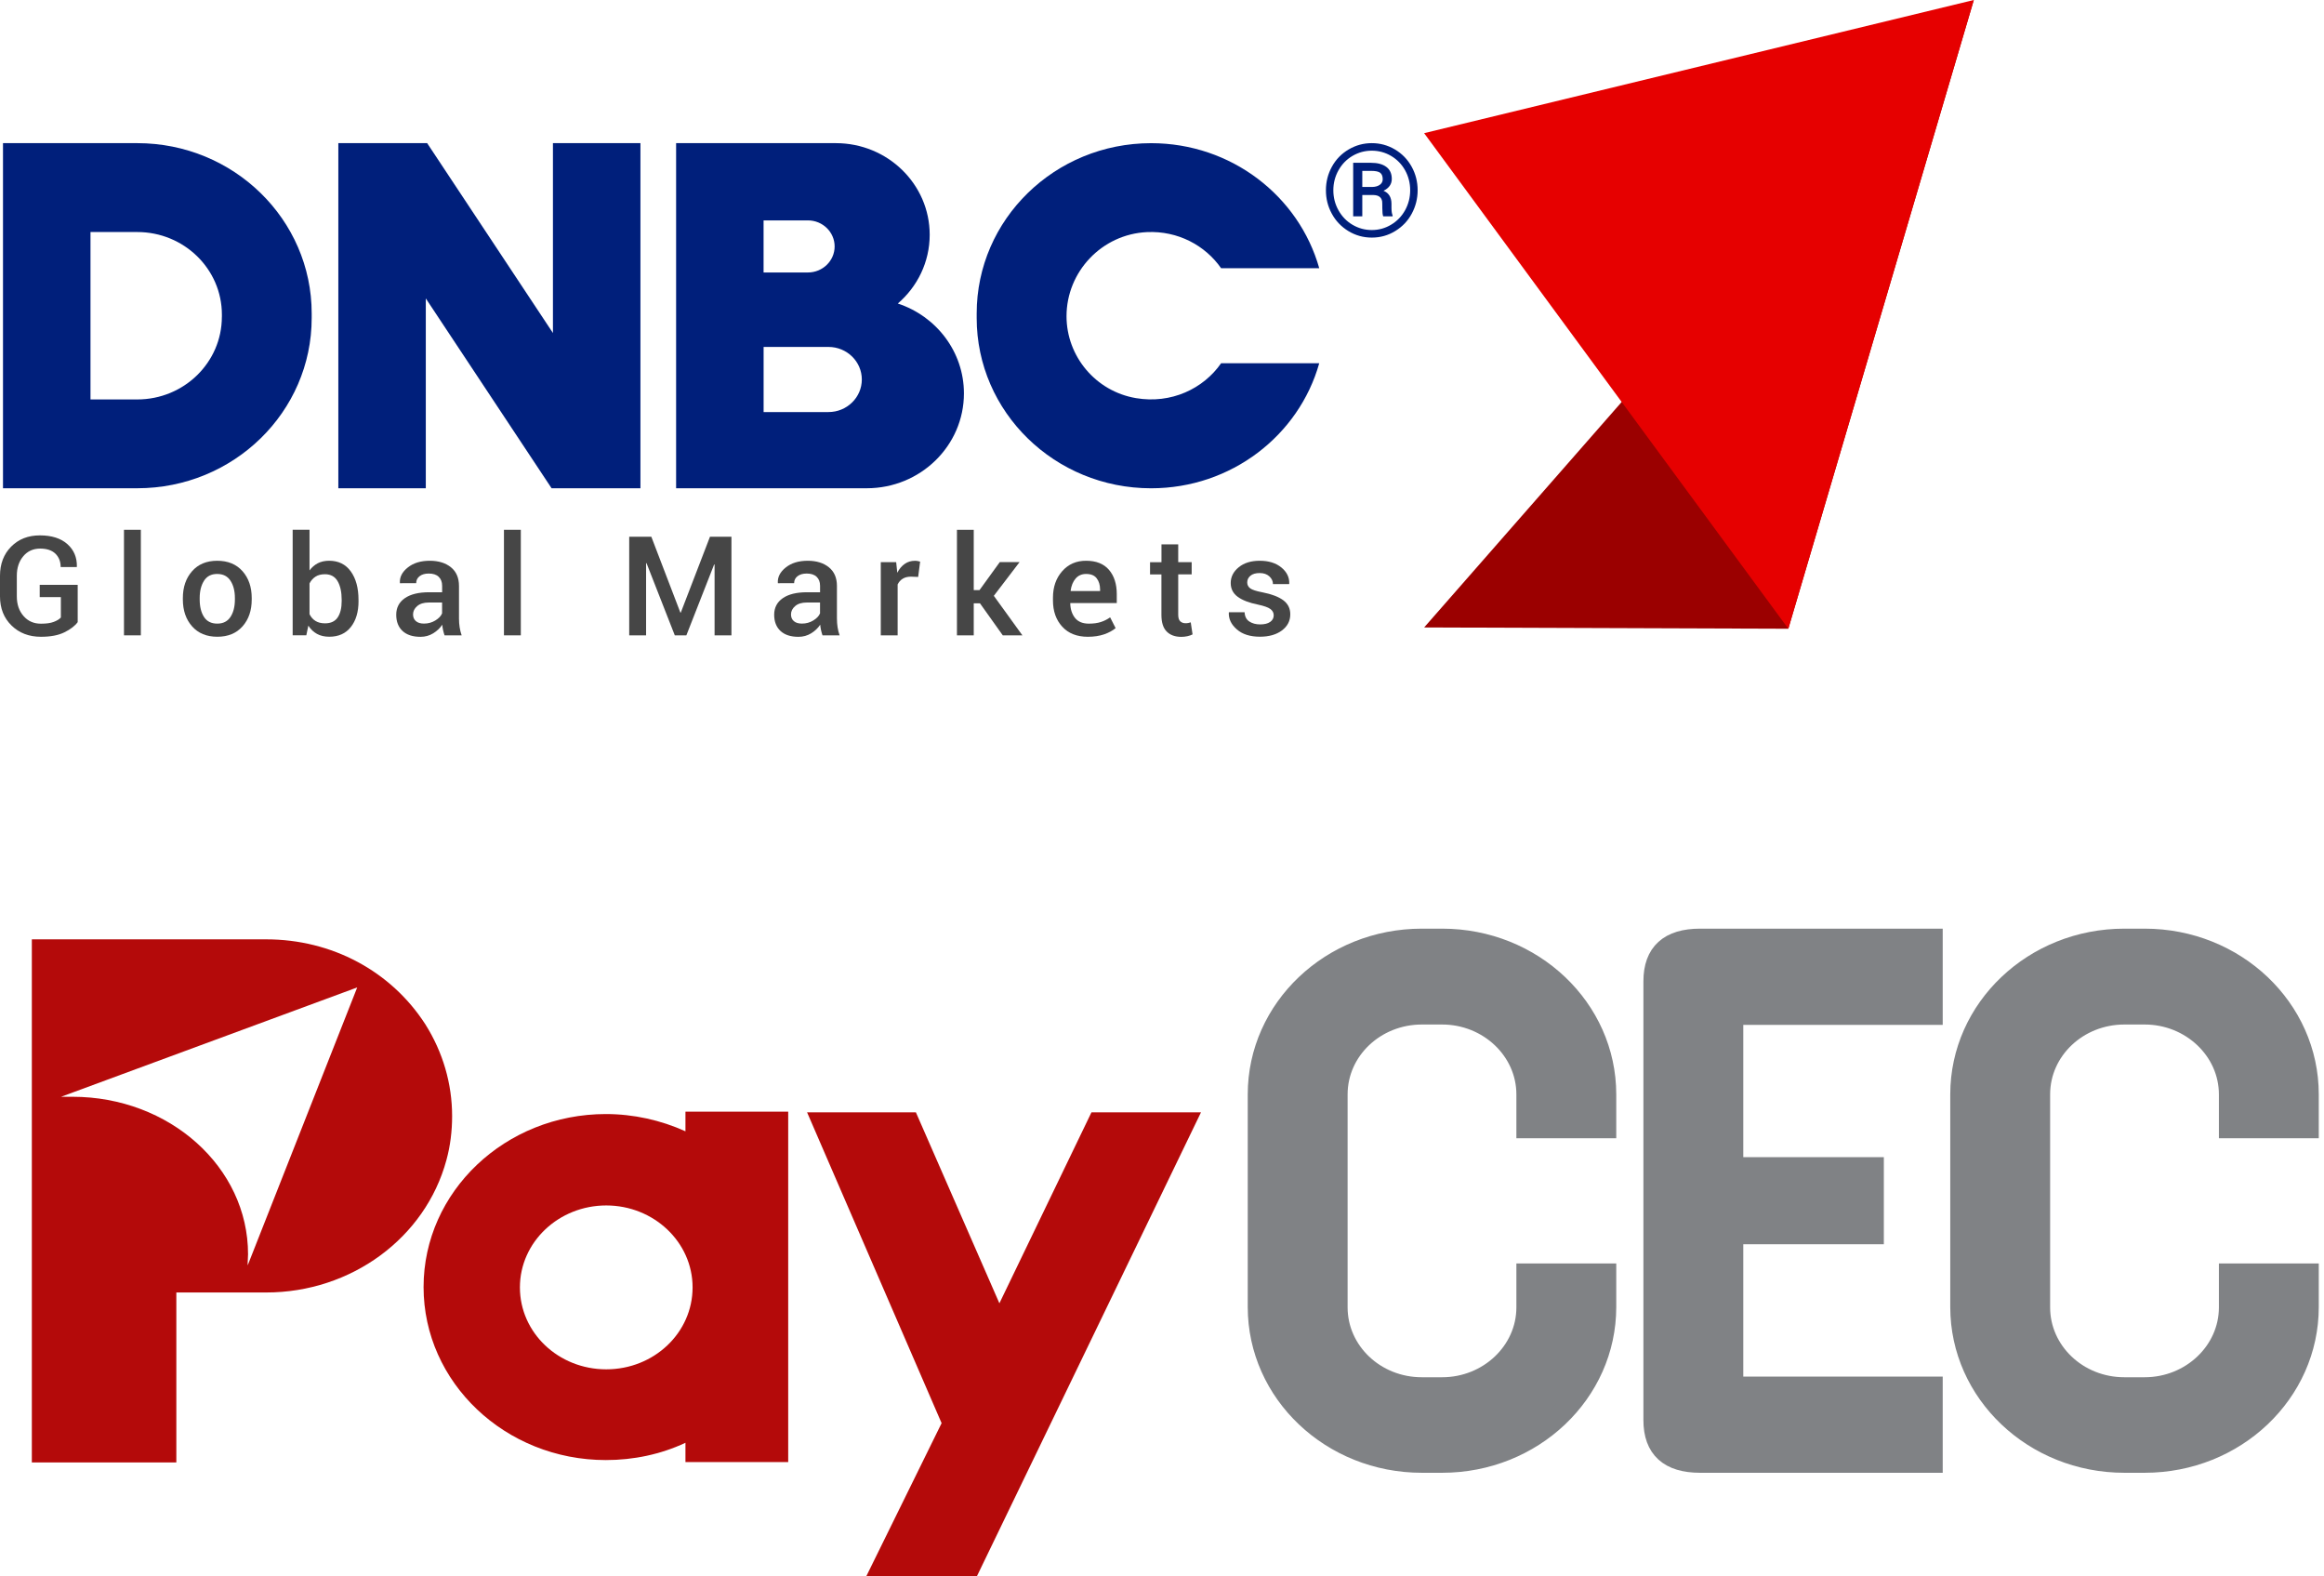
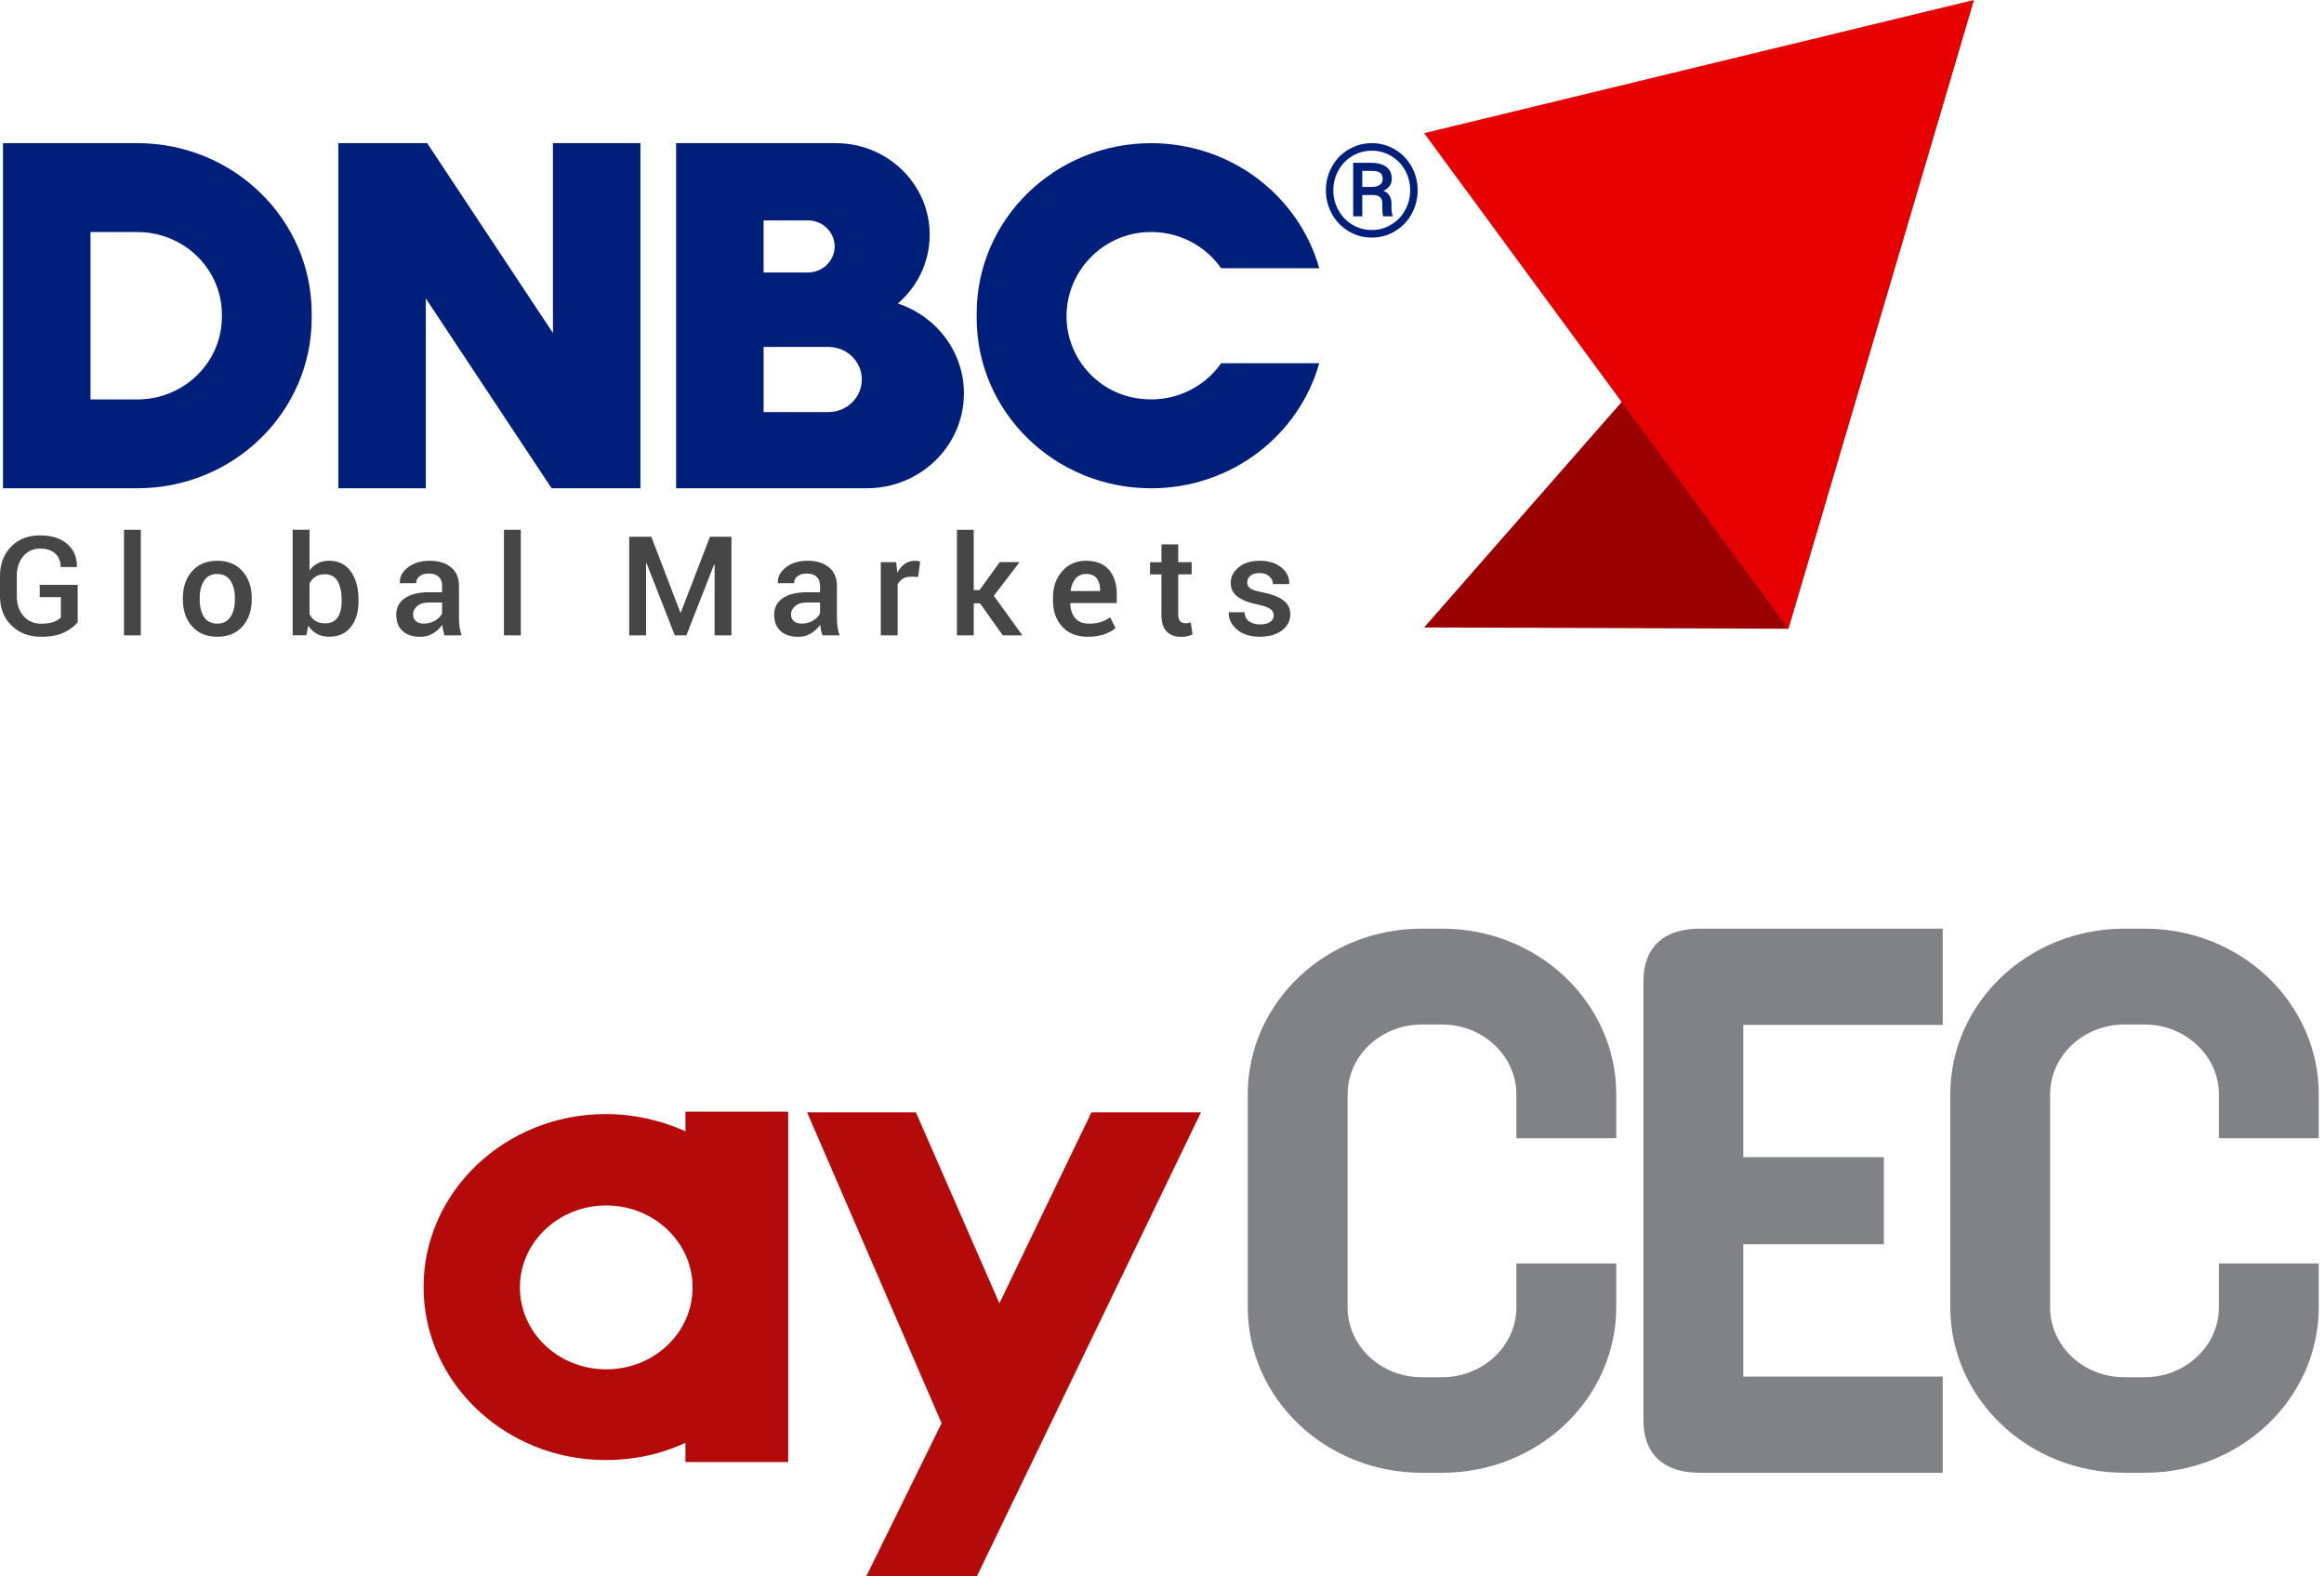
<svg xmlns="http://www.w3.org/2000/svg" width="146" height="99" viewBox="0 0 146 99" fill="none">
  <g style="mix-blend-mode:multiply">
    <path d="M112.347 39.491L124 0L89.468 39.41L112.347 39.491Z" fill="#9B0000" />
  </g>
  <g style="mix-blend-mode:multiply">
    <path d="M124 0L89.468 8.364L112.347 39.491L124 0Z" fill="#E60000" />
  </g>
  <path d="M4.886 39.069C4.712 39.311 4.433 39.524 4.052 39.713C3.67 39.903 3.178 39.996 2.573 39.996C1.824 39.996 1.209 39.761 0.725 39.289C0.241 38.817 0 38.205 0 37.458V36.165C0 35.416 0.234 34.807 0.7 34.335C1.168 33.862 1.768 33.627 2.504 33.627C3.242 33.627 3.818 33.808 4.228 34.171C4.64 34.535 4.841 35.007 4.83 35.591L4.817 35.617H3.811C3.811 35.269 3.699 34.988 3.479 34.774C3.256 34.561 2.937 34.457 2.522 34.457C2.083 34.457 1.73 34.618 1.461 34.938C1.193 35.258 1.057 35.665 1.057 36.159V37.461C1.057 37.959 1.197 38.37 1.476 38.69C1.757 39.013 2.121 39.174 2.571 39.174C2.91 39.174 3.18 39.137 3.376 39.06C3.575 38.986 3.724 38.895 3.824 38.786V37.506H2.495V36.733H4.881V39.069H4.886Z" fill="#464646" />
  <path d="M8.848 39.906H7.789V33.275H8.848V39.906Z" fill="#464646" />
  <path d="M11.488 37.563C11.488 36.877 11.68 36.316 12.066 35.878C12.452 35.44 12.976 35.221 13.645 35.221C14.32 35.221 14.851 35.44 15.237 35.878C15.623 36.316 15.814 36.877 15.814 37.563V37.652C15.814 38.344 15.623 38.906 15.237 39.341C14.851 39.776 14.325 39.994 13.654 39.994C12.98 39.994 12.452 39.776 12.066 39.339C11.68 38.904 11.488 38.34 11.488 37.652V37.563V37.563ZM12.545 37.652C12.545 38.103 12.635 38.468 12.815 38.749C12.996 39.03 13.274 39.169 13.651 39.169C14.019 39.169 14.296 39.028 14.481 38.747C14.666 38.464 14.757 38.1 14.757 37.652V37.563C14.757 37.123 14.666 36.762 14.481 36.477C14.296 36.191 14.017 36.05 13.643 36.05C13.274 36.05 12.998 36.191 12.817 36.477C12.637 36.762 12.545 37.123 12.545 37.563V37.652Z" fill="#464646" />
  <path d="M22.524 37.758C22.524 38.431 22.364 38.971 22.043 39.38C21.721 39.789 21.269 39.993 20.687 39.993C20.39 39.993 20.134 39.935 19.915 39.815C19.697 39.695 19.516 39.523 19.371 39.297L19.244 39.904H18.386V33.272H19.445V35.828C19.59 35.632 19.764 35.482 19.966 35.377C20.169 35.273 20.406 35.22 20.676 35.22C21.264 35.22 21.719 35.445 22.04 35.893C22.361 36.341 22.522 36.933 22.522 37.669V37.758H22.524ZM21.465 37.669C21.465 37.19 21.38 36.803 21.213 36.509C21.044 36.215 20.778 36.067 20.413 36.067C20.178 36.067 19.98 36.117 19.822 36.219C19.663 36.322 19.538 36.463 19.445 36.644V38.574C19.534 38.759 19.659 38.901 19.819 39.001C19.98 39.101 20.178 39.151 20.421 39.151C20.787 39.151 21.052 39.025 21.218 38.775C21.383 38.524 21.465 38.185 21.465 37.756V37.669Z" fill="#464646" />
  <path d="M27.927 39.907C27.889 39.792 27.858 39.679 27.834 39.568C27.809 39.457 27.791 39.346 27.785 39.237C27.642 39.452 27.452 39.633 27.214 39.779C26.975 39.925 26.71 39.999 26.418 39.999C25.927 39.999 25.55 39.874 25.287 39.629C25.024 39.383 24.892 39.043 24.892 38.612C24.892 38.168 25.073 37.82 25.432 37.572C25.791 37.323 26.299 37.199 26.953 37.199H27.776V36.794C27.776 36.553 27.704 36.366 27.559 36.228C27.417 36.091 27.207 36.024 26.935 36.024C26.694 36.024 26.502 36.08 26.36 36.191C26.217 36.302 26.146 36.448 26.146 36.627L25.127 36.631L25.122 36.605C25.102 36.242 25.267 35.922 25.622 35.641C25.974 35.36 26.433 35.221 27 35.221C27.548 35.221 27.992 35.358 28.329 35.63C28.665 35.902 28.835 36.294 28.835 36.803V38.847C28.835 39.036 28.848 39.219 28.875 39.393C28.902 39.568 28.944 39.739 29.002 39.905H27.927V39.907ZM26.634 39.167C26.897 39.167 27.138 39.102 27.35 38.971C27.564 38.84 27.704 38.693 27.773 38.525V37.844H26.933C26.625 37.844 26.384 37.918 26.21 38.068C26.036 38.216 25.949 38.392 25.949 38.592C25.949 38.769 26.007 38.908 26.125 39.01C26.246 39.115 26.413 39.167 26.634 39.167Z" fill="#464646" />
  <path d="M32.719 39.906H31.66V33.275H32.719V39.906Z" fill="#464646" />
  <path d="M42.743 38.477H42.769L44.602 33.714H45.951V39.905H44.892V35.458L44.865 35.453L43.12 39.905H42.392L40.615 35.369L40.589 35.377V39.905H39.529V33.714H40.919L42.743 38.477Z" fill="#464646" />
  <path d="M51.671 39.907C51.633 39.792 51.602 39.679 51.577 39.568C51.553 39.457 51.535 39.346 51.528 39.237C51.386 39.452 51.196 39.633 50.958 39.779C50.719 39.925 50.453 39.999 50.161 39.999C49.671 39.999 49.294 39.874 49.031 39.629C48.768 39.383 48.636 39.043 48.636 38.612C48.636 38.168 48.817 37.82 49.176 37.572C49.535 37.323 50.043 37.199 50.697 37.199H51.519V36.794C51.519 36.553 51.448 36.366 51.303 36.228C51.158 36.091 50.951 36.024 50.679 36.024C50.438 36.024 50.246 36.08 50.103 36.191C49.961 36.302 49.889 36.448 49.889 36.627L48.87 36.631L48.866 36.605C48.846 36.242 49.011 35.922 49.365 35.641C49.718 35.36 50.177 35.221 50.743 35.221C51.292 35.221 51.736 35.358 52.072 35.63C52.409 35.902 52.579 36.294 52.579 36.803V38.847C52.579 39.036 52.592 39.219 52.619 39.393C52.645 39.568 52.688 39.739 52.746 39.905H51.671V39.907ZM50.378 39.167C50.641 39.167 50.882 39.102 51.093 38.971C51.308 38.84 51.448 38.693 51.517 38.525V37.844H50.676C50.369 37.844 50.128 37.918 49.954 38.068C49.78 38.216 49.693 38.392 49.693 38.592C49.693 38.769 49.751 38.908 49.869 39.01C49.987 39.115 50.157 39.167 50.378 39.167Z" fill="#464646" />
  <path d="M57.681 36.237L57.228 36.22C57.023 36.22 56.849 36.263 56.713 36.348C56.575 36.433 56.468 36.553 56.392 36.709V39.907H55.333V35.308H56.3L56.37 35.976C56.488 35.741 56.642 35.556 56.829 35.423C57.016 35.29 57.233 35.223 57.476 35.223C57.54 35.223 57.598 35.227 57.654 35.238C57.71 35.249 57.761 35.26 57.806 35.275L57.681 36.237Z" fill="#464646" />
  <path d="M61.565 37.895H61.173V39.906H60.118V33.275H61.173V37.066H61.534L62.809 35.305H64.052L62.435 37.423L64.23 39.906H62.997L61.565 37.895Z" fill="#464646" />
  <path d="M68.346 39.996C67.657 39.996 67.12 39.785 66.732 39.361C66.344 38.936 66.15 38.388 66.15 37.713V37.543C66.15 36.868 66.344 36.313 66.732 35.874C67.12 35.436 67.619 35.218 68.233 35.221C68.866 35.221 69.345 35.412 69.671 35.793C69.996 36.174 70.159 36.683 70.159 37.321V37.878H67.245L67.236 37.9C67.247 38.277 67.35 38.584 67.541 38.819C67.733 39.054 68.023 39.171 68.409 39.171C68.696 39.171 68.946 39.137 69.156 39.069C69.365 39.002 69.562 38.904 69.742 38.775L70.086 39.452C69.905 39.605 69.666 39.735 69.372 39.84C69.073 39.942 68.732 39.996 68.346 39.996ZM68.233 36.05C67.956 36.05 67.735 36.148 67.57 36.342C67.405 36.535 67.303 36.788 67.26 37.101L67.269 37.123H69.111V37.042C69.111 36.749 69.04 36.509 68.899 36.326C68.761 36.141 68.538 36.05 68.233 36.05Z" fill="#464646" />
  <path d="M74.019 34.189V35.308H74.864V36.074H74.019V38.616C74.019 38.806 74.061 38.941 74.146 39.023C74.231 39.104 74.343 39.145 74.481 39.145C74.539 39.145 74.594 39.141 74.65 39.13C74.706 39.119 74.757 39.106 74.806 39.089L74.92 39.846C74.831 39.894 74.724 39.931 74.599 39.959C74.476 39.986 74.347 40.001 74.213 40.001C73.823 40.001 73.517 39.89 73.297 39.668C73.074 39.446 72.964 39.095 72.964 38.621V36.078H72.249V35.312H72.967V34.193H74.019V34.189Z" fill="#464646" />
  <path d="M80.018 38.647C80.018 38.488 79.948 38.357 79.81 38.253C79.672 38.148 79.411 38.057 79.028 37.974C78.472 37.863 78.049 37.7 77.756 37.484C77.462 37.269 77.317 36.979 77.317 36.618C77.317 36.233 77.484 35.904 77.819 35.63C78.153 35.356 78.593 35.221 79.139 35.221C79.703 35.221 80.156 35.362 80.499 35.643C80.843 35.926 81.008 36.263 80.994 36.662L80.985 36.688H79.971C79.971 36.501 79.895 36.339 79.743 36.2C79.592 36.063 79.391 35.993 79.139 35.993C78.882 35.993 78.689 36.05 78.555 36.163C78.421 36.276 78.354 36.416 78.354 36.579C78.354 36.736 78.416 36.86 78.541 36.953C78.666 37.047 78.923 37.13 79.313 37.204C79.89 37.317 80.325 37.484 80.62 37.702C80.914 37.922 81.059 38.216 81.059 38.584C81.059 38.997 80.885 39.335 80.535 39.598C80.185 39.859 79.723 39.992 79.152 39.992C78.539 39.992 78.055 39.84 77.703 39.533C77.348 39.226 77.181 38.875 77.197 38.479L77.206 38.453H78.189C78.2 38.719 78.3 38.914 78.486 39.036C78.671 39.158 78.898 39.219 79.166 39.219C79.436 39.219 79.645 39.167 79.795 39.063C79.942 38.96 80.018 38.821 80.018 38.647Z" fill="#464646" />
  <path d="M34.737 8.991V20.916L26.835 8.991H21.255V30.669H26.75V18.744L34.653 30.669H40.234V8.991H34.737Z" fill="#001F7B" />
  <path d="M56.403 19.064C57.63 18.011 58.406 16.465 58.406 14.746C58.406 11.568 55.765 8.991 52.51 8.991H42.475V30.667H54.452C57.824 30.667 60.557 27.999 60.557 24.708C60.555 22.085 58.816 19.858 56.403 19.064ZM47.97 13.843H50.757C51.68 13.843 52.434 14.576 52.434 15.479C52.434 16.381 51.682 17.114 50.757 17.114H47.97V13.843ZM52.048 25.881H47.972V21.791H52.048C53.203 21.791 54.142 22.708 54.142 23.835C54.142 24.965 53.203 25.881 52.048 25.881Z" fill="#001F7B" />
  <path d="M76.715 22.814C75.596 24.421 73.575 25.38 71.363 25.006C68.826 24.575 67.002 22.375 67.002 19.861C67.002 17.075 69.211 14.709 72.061 14.578C73.995 14.491 75.712 15.41 76.713 16.846H82.878C81.603 12.319 77.357 8.993 72.315 8.993C66.263 8.993 61.358 13.782 61.358 19.689V19.974C61.358 25.881 66.263 30.669 72.315 30.669C77.359 30.669 81.603 27.344 82.878 22.816H76.715V22.814Z" fill="#001F7B" />
  <path d="M8.624 8.991H0.188V30.667H8.624C14.676 30.667 19.581 25.879 19.581 19.972V19.687C19.581 13.782 14.676 8.991 8.624 8.991ZM13.938 19.9C13.938 22.764 11.558 25.089 8.622 25.089H5.685V14.574H8.624C11.558 14.574 13.94 16.896 13.94 19.763V19.9H13.938Z" fill="#001F7B" />
  <path d="M83.298 11.952C83.298 11.418 83.425 10.922 83.677 10.465C83.929 10.008 84.281 9.649 84.729 9.385C85.177 9.122 85.661 8.991 86.181 8.991C86.701 8.991 87.184 9.122 87.63 9.385C88.076 9.649 88.427 10.008 88.681 10.465C88.935 10.922 89.06 11.418 89.06 11.952C89.06 12.472 88.937 12.959 88.694 13.414C88.451 13.869 88.105 14.235 87.657 14.509C87.209 14.786 86.718 14.923 86.181 14.923C85.648 14.923 85.157 14.786 84.709 14.514C84.261 14.239 83.913 13.876 83.668 13.421C83.42 12.968 83.298 12.478 83.298 11.952ZM83.764 11.952C83.764 12.406 83.873 12.827 84.089 13.212C84.306 13.599 84.6 13.902 84.972 14.12C85.345 14.339 85.746 14.448 86.181 14.448C86.616 14.448 87.022 14.337 87.394 14.113C87.766 13.891 88.061 13.586 88.273 13.203C88.484 12.82 88.591 12.402 88.591 11.947C88.591 11.497 88.484 11.079 88.273 10.698C88.061 10.317 87.766 10.014 87.394 9.794C87.022 9.575 86.616 9.464 86.181 9.464C85.748 9.464 85.345 9.572 84.97 9.79C84.598 10.008 84.303 10.31 84.087 10.696C83.871 11.085 83.764 11.501 83.764 11.952ZM85.583 12.25V13.588H85.01V10.225H86.13C86.544 10.225 86.866 10.312 87.093 10.484C87.323 10.656 87.436 10.909 87.436 11.24C87.436 11.564 87.263 11.812 86.917 11.984C87.247 12.117 87.414 12.387 87.416 12.792V13.033C87.416 13.26 87.439 13.425 87.486 13.525V13.588H86.897C86.859 13.493 86.841 13.323 86.841 13.079C86.841 12.835 86.837 12.69 86.83 12.646C86.787 12.391 86.609 12.261 86.299 12.25H85.583V12.25ZM85.583 11.743H86.217C86.411 11.738 86.569 11.69 86.687 11.605C86.805 11.518 86.866 11.405 86.866 11.261C86.866 11.07 86.812 10.933 86.707 10.852C86.602 10.772 86.413 10.733 86.143 10.733H85.583V11.743V11.743Z" fill="#001F7B" />
  <path d="M54.425 99L59.154 89.388L50.704 69.867H57.54L62.785 81.86L68.568 69.867H75.449L61.373 99H54.425Z" fill="#B40A0A" />
  <path d="M43.062 91.855V90.621C41.516 91.344 39.812 91.706 38.064 91.706C31.743 91.706 26.61 86.836 26.61 80.839C26.61 74.842 31.743 69.973 38.064 69.973C39.79 69.973 41.516 70.355 43.062 71.057V69.824H49.517V91.833H43.062V91.855ZM38.086 75.714C35.105 75.714 32.662 78.011 32.662 80.86C32.662 83.71 35.083 86.007 38.086 86.007C41.09 86.007 43.51 83.71 43.51 80.86C43.51 78.011 41.067 75.714 38.086 75.714Z" fill="#B40A0A" />
-   <path d="M26.722 64.338C24.571 60.999 20.85 59 16.726 59H2V91.855H11.078V81.18H16.726C22.06 81.18 26.722 77.756 28.045 72.865C28.291 71.972 28.403 71.036 28.403 70.1C28.403 68.059 27.82 66.081 26.722 64.338ZM15.56 79.478C15.56 79.415 15.56 79.372 15.56 79.308C15.56 79.138 15.583 78.968 15.583 78.777C15.583 73.311 10.652 68.888 4.555 68.888H3.838L22.441 62.02L15.56 79.478Z" fill="#B40A0A" />
  <path d="M95.935 70.823H100.866V68.739C100.866 63.359 96.271 59 90.601 59H89.323C83.653 59 79.058 63.359 79.058 68.739V75.417V82.094C79.058 87.474 83.653 91.833 89.323 91.833H90.601C96.271 91.833 100.866 87.474 100.866 82.094V80.031H95.935V82.115C95.935 84.901 93.537 87.176 90.601 87.176H89.323C86.365 87.176 83.989 84.901 83.989 82.115V75.417V68.739C83.989 65.932 86.387 63.678 89.323 63.678H90.601C93.537 63.678 95.935 65.954 95.935 68.739V70.823Z" fill="#808285" stroke="#808285" stroke-width="1.343" stroke-miterlimit="10" />
  <path d="M140.069 70.823H145V68.739C145 63.359 140.405 59 134.735 59H133.457C127.786 59 123.192 63.359 123.192 68.739V75.417V82.094C123.192 87.474 127.786 91.833 133.457 91.833H134.735C140.405 91.833 145 87.474 145 82.094V80.031H140.069V82.115C140.069 84.901 137.671 87.176 134.735 87.176H133.457C130.498 87.176 128.123 84.901 128.123 82.115V75.417V68.739C128.123 65.932 130.521 63.678 133.457 63.678H134.735C137.671 63.678 140.069 65.954 140.069 68.739V70.823Z" fill="#808285" stroke="#808285" stroke-width="1.343" stroke-miterlimit="10" />
  <path d="M106.806 59C104.878 59 103.915 59.872 103.915 61.637V75.417V89.197C103.915 90.962 104.878 91.833 106.806 91.833H121.375V89.771V87.134H118.82H108.846V77.479H117.677V75.417V73.354H108.846V63.7H118.82H121.375V61.063V59H106.806Z" fill="#808285" stroke="#808285" stroke-width="1.343" stroke-miterlimit="10" />
</svg>